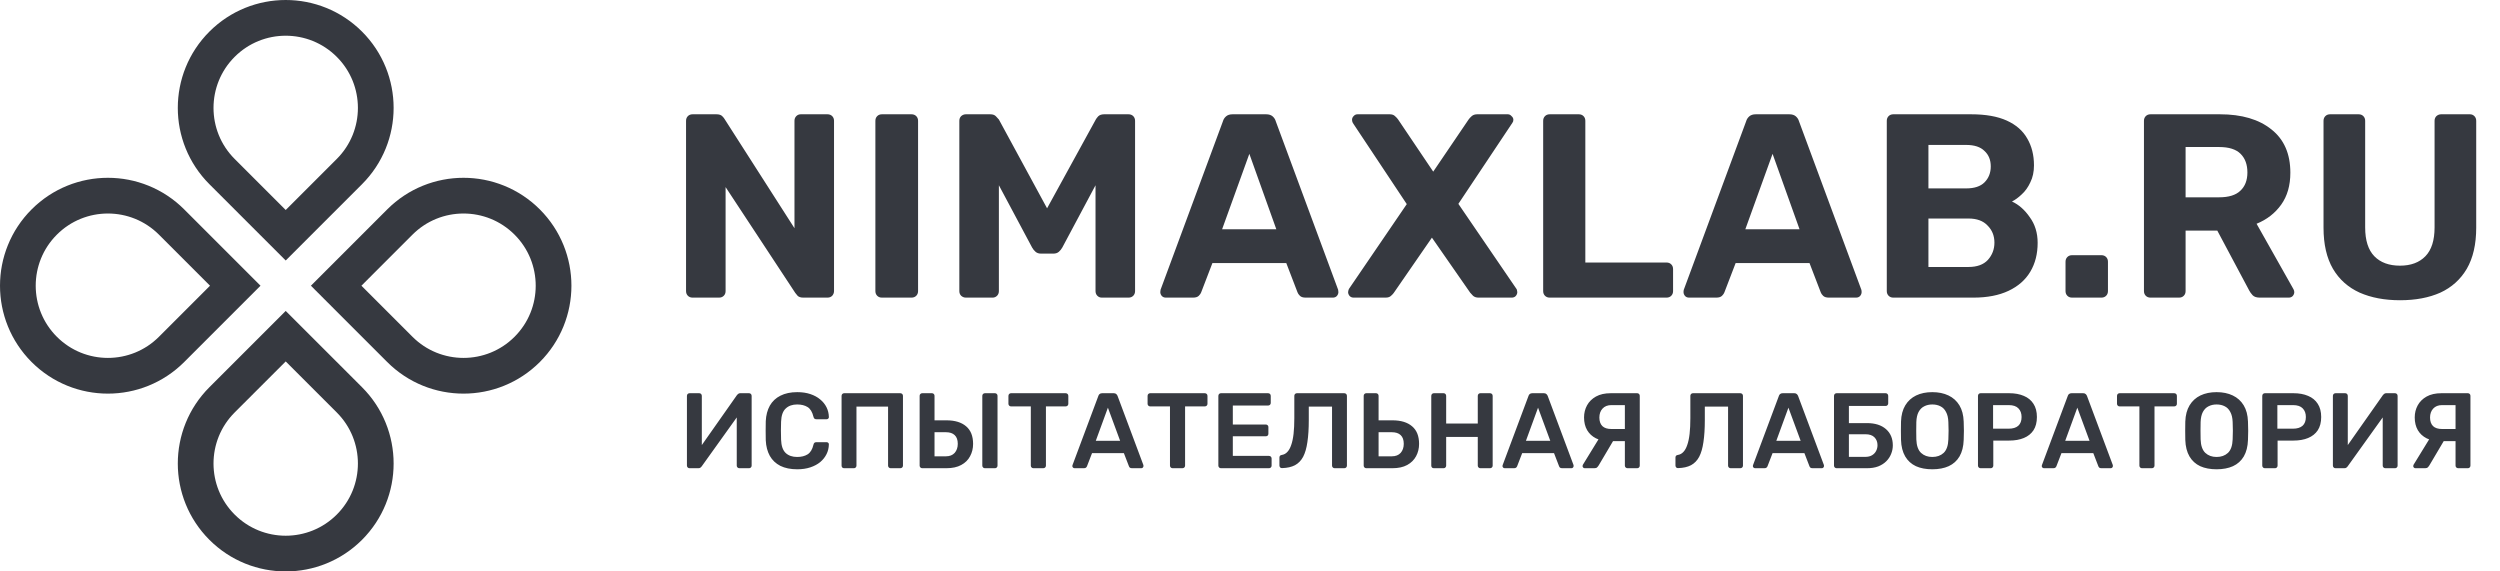
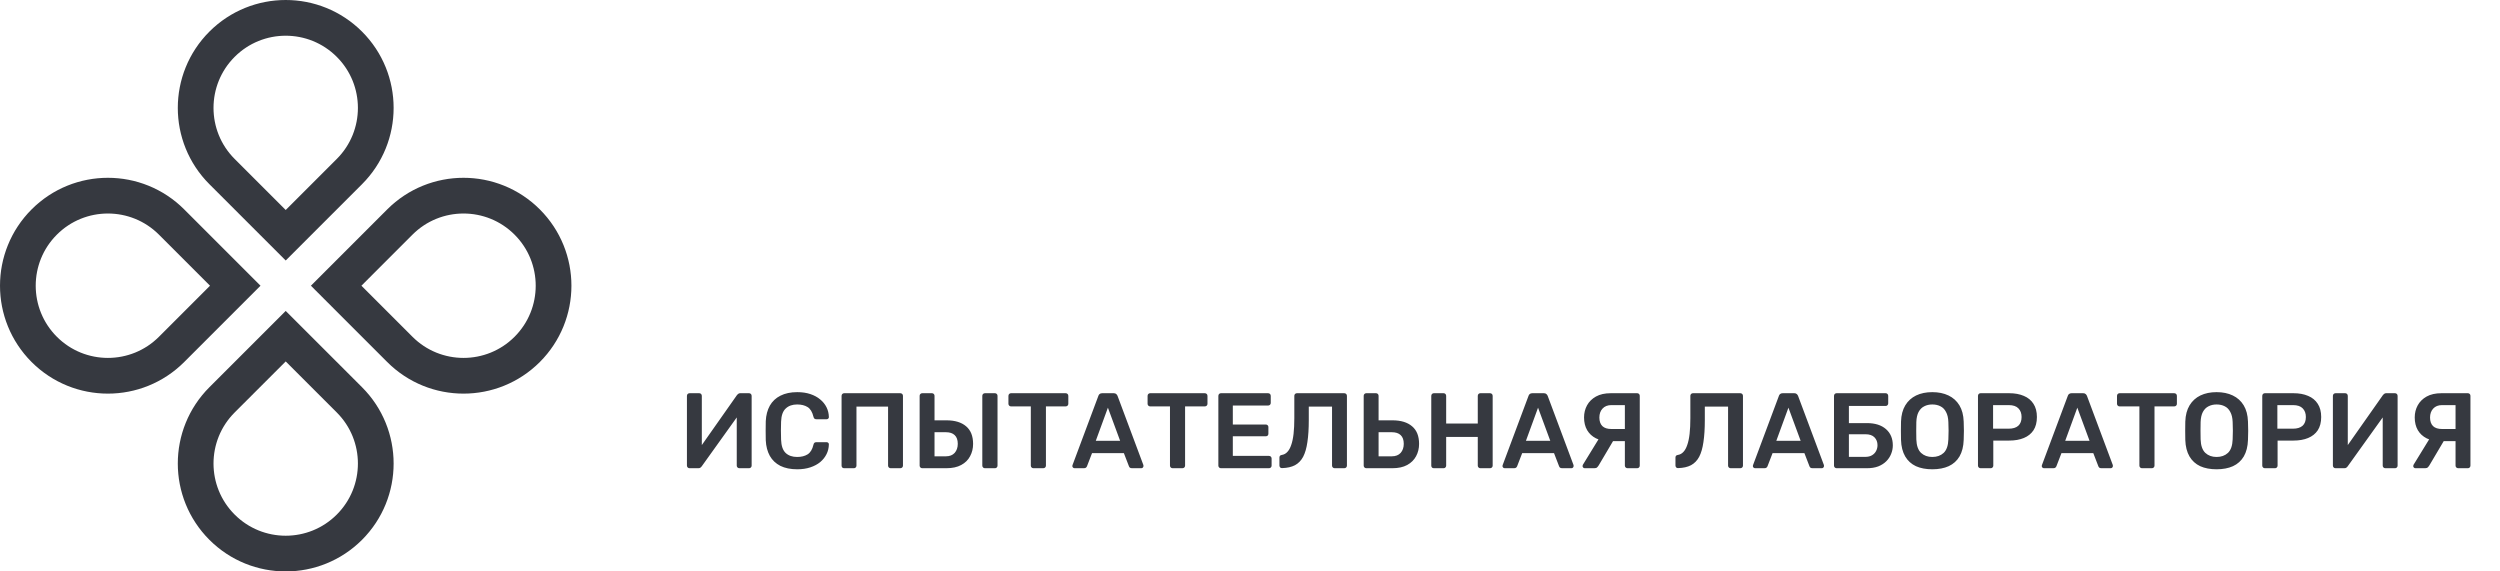
<svg xmlns="http://www.w3.org/2000/svg" width="210" height="48" viewBox="0 0 210 48" fill="none">
  <path d="M3.715 29.349C0.762 26.395 0.762 21.605 3.715 18.651C6.669 15.697 11.459 15.697 14.413 18.651L19.762 24L14.413 29.349C11.459 32.303 6.669 32.303 3.715 29.349ZM29.349 33.587C32.303 36.541 32.303 41.331 29.349 44.285C26.395 47.239 21.605 47.239 18.651 44.285C15.697 41.331 15.697 36.541 18.651 33.587L24 28.239L29.349 33.587ZM18.651 3.715C21.605 0.762 26.395 0.762 29.349 3.715C32.303 6.669 32.303 11.459 29.349 14.413L24 19.761L18.651 14.413C15.697 11.459 15.697 6.669 18.651 3.715ZM44.285 29.349C41.331 32.303 36.541 32.303 33.587 29.349L28.238 24L33.587 18.651C36.541 15.697 41.331 15.697 44.285 18.651C47.238 21.605 47.238 26.395 44.285 29.349Z" stroke="#363940" stroke-width="3" />
-   <path d="M58.178 25C58.017 25 57.885 24.949 57.782 24.846C57.679 24.743 57.628 24.611 57.628 24.45V10.15C57.628 9.989 57.679 9.857 57.782 9.754C57.885 9.651 58.017 9.6 58.178 9.6H60.18C60.4 9.6 60.561 9.651 60.664 9.754C60.767 9.857 60.833 9.937 60.862 9.996L66.736 19.17V10.15C66.736 9.989 66.787 9.857 66.89 9.754C66.993 9.651 67.117 9.6 67.264 9.6H69.508C69.669 9.6 69.801 9.651 69.904 9.754C70.007 9.857 70.058 9.989 70.058 10.15V24.45C70.058 24.597 70.007 24.729 69.904 24.846C69.801 24.949 69.669 25 69.508 25H67.484C67.264 25 67.103 24.949 67 24.846C66.912 24.729 66.846 24.648 66.802 24.604L60.95 15.716V24.45C60.95 24.611 60.899 24.743 60.796 24.846C60.693 24.949 60.561 25 60.4 25H58.178ZM74.082 25C73.92 25 73.788 24.949 73.686 24.846C73.583 24.743 73.532 24.611 73.532 24.45V10.15C73.532 9.989 73.583 9.857 73.686 9.754C73.788 9.651 73.92 9.6 74.082 9.6H76.568C76.729 9.6 76.861 9.651 76.964 9.754C77.066 9.857 77.118 9.989 77.118 10.15V24.45C77.118 24.611 77.066 24.743 76.964 24.846C76.861 24.949 76.729 25 76.568 25H74.082ZM81.134 25C80.987 25 80.855 24.949 80.738 24.846C80.635 24.743 80.584 24.611 80.584 24.45V10.15C80.584 9.989 80.635 9.857 80.738 9.754C80.855 9.651 80.987 9.6 81.134 9.6H83.18C83.4 9.6 83.561 9.659 83.664 9.776C83.781 9.893 83.862 9.981 83.906 10.04L87.954 17.498L92.046 10.04C92.075 9.981 92.141 9.893 92.244 9.776C92.361 9.659 92.53 9.6 92.75 9.6H94.796C94.957 9.6 95.089 9.651 95.192 9.754C95.294 9.857 95.346 9.989 95.346 10.15V24.45C95.346 24.611 95.294 24.743 95.192 24.846C95.089 24.949 94.957 25 94.796 25H92.552C92.405 25 92.28 24.949 92.178 24.846C92.075 24.743 92.024 24.611 92.024 24.45V15.562L89.23 20.798C89.156 20.93 89.061 21.047 88.944 21.15C88.826 21.253 88.672 21.304 88.482 21.304H87.448C87.257 21.304 87.103 21.253 86.986 21.15C86.868 21.047 86.773 20.93 86.7 20.798L83.906 15.562V24.45C83.906 24.611 83.854 24.743 83.752 24.846C83.649 24.949 83.524 25 83.378 25H81.134ZM97.927 25C97.795 25 97.685 24.956 97.597 24.868C97.509 24.765 97.465 24.655 97.465 24.538C97.465 24.465 97.472 24.399 97.487 24.34L102.723 10.194C102.767 10.033 102.855 9.893 102.987 9.776C103.119 9.659 103.302 9.6 103.537 9.6H106.353C106.588 9.6 106.771 9.659 106.903 9.776C107.035 9.893 107.123 10.033 107.167 10.194L112.403 24.34C112.418 24.399 112.425 24.465 112.425 24.538C112.425 24.655 112.381 24.765 112.293 24.868C112.205 24.956 112.095 25 111.963 25H109.675C109.455 25 109.294 24.949 109.191 24.846C109.088 24.743 109.022 24.648 108.993 24.56L108.047 22.096H101.843L100.897 24.56C100.868 24.648 100.802 24.743 100.699 24.846C100.596 24.949 100.435 25 100.215 25H97.927ZM102.657 19.258H107.211L104.945 12.922L102.657 19.258ZM113.703 25C113.571 25 113.461 24.956 113.373 24.868C113.285 24.765 113.241 24.655 113.241 24.538C113.241 24.494 113.249 24.45 113.263 24.406C113.278 24.362 113.293 24.318 113.307 24.274L118.169 17.146L113.637 10.326C113.593 10.238 113.571 10.15 113.571 10.062C113.571 9.945 113.615 9.842 113.703 9.754C113.791 9.651 113.901 9.6 114.033 9.6H116.739C116.93 9.6 117.077 9.651 117.179 9.754C117.297 9.857 117.385 9.952 117.443 10.04L120.391 14.418L123.361 10.04C123.42 9.952 123.508 9.857 123.625 9.754C123.743 9.651 123.897 9.6 124.087 9.6H126.661C126.779 9.6 126.881 9.651 126.969 9.754C127.072 9.842 127.123 9.945 127.123 10.062C127.123 10.165 127.094 10.253 127.035 10.326L122.503 17.124L127.387 24.274C127.417 24.318 127.431 24.362 127.431 24.406C127.446 24.45 127.453 24.494 127.453 24.538C127.453 24.655 127.409 24.765 127.321 24.868C127.233 24.956 127.123 25 126.991 25H124.197C124.007 25 123.853 24.949 123.735 24.846C123.633 24.743 123.552 24.655 123.493 24.582L120.281 19.962L117.091 24.582C117.047 24.655 116.967 24.743 116.849 24.846C116.747 24.949 116.593 25 116.387 25H113.703ZM130.176 25C130.015 25 129.883 24.949 129.78 24.846C129.678 24.743 129.626 24.611 129.626 24.45V10.15C129.626 9.989 129.678 9.857 129.78 9.754C129.883 9.651 130.015 9.6 130.176 9.6H132.618C132.78 9.6 132.912 9.651 133.014 9.754C133.117 9.857 133.168 9.989 133.168 10.15V22.052H139.988C140.15 22.052 140.282 22.103 140.384 22.206C140.487 22.309 140.538 22.441 140.538 22.602V24.45C140.538 24.611 140.487 24.743 140.384 24.846C140.282 24.949 140.15 25 139.988 25H130.176ZM141.878 25C141.746 25 141.636 24.956 141.548 24.868C141.46 24.765 141.416 24.655 141.416 24.538C141.416 24.465 141.423 24.399 141.438 24.34L146.674 10.194C146.718 10.033 146.806 9.893 146.938 9.776C147.07 9.659 147.253 9.6 147.488 9.6H150.304C150.539 9.6 150.722 9.659 150.854 9.776C150.986 9.893 151.074 10.033 151.118 10.194L156.354 24.34C156.369 24.399 156.376 24.465 156.376 24.538C156.376 24.655 156.332 24.765 156.244 24.868C156.156 24.956 156.046 25 155.914 25H153.626C153.406 25 153.245 24.949 153.142 24.846C153.039 24.743 152.973 24.648 152.944 24.56L151.998 22.096H145.794L144.848 24.56C144.819 24.648 144.753 24.743 144.65 24.846C144.547 24.949 144.386 25 144.166 25H141.878ZM146.608 19.258H151.162L148.896 12.922L146.608 19.258ZM159.04 25C158.879 25 158.747 24.949 158.644 24.846C158.542 24.743 158.49 24.611 158.49 24.45V10.15C158.49 9.989 158.542 9.857 158.644 9.754C158.747 9.651 158.879 9.6 159.04 9.6H165.574C166.792 9.6 167.789 9.776 168.566 10.128C169.344 10.48 169.916 10.979 170.282 11.624C170.664 12.269 170.854 13.025 170.854 13.89C170.854 14.433 170.752 14.909 170.546 15.32C170.356 15.731 170.114 16.068 169.82 16.332C169.542 16.596 169.27 16.794 169.006 16.926C169.578 17.19 170.077 17.63 170.502 18.246C170.942 18.847 171.162 19.566 171.162 20.402C171.162 21.326 170.957 22.133 170.546 22.822C170.136 23.511 169.527 24.047 168.72 24.428C167.914 24.809 166.931 25 165.772 25H159.04ZM161.988 22.426H165.354C166.073 22.426 166.616 22.228 166.982 21.832C167.349 21.421 167.532 20.937 167.532 20.38C167.532 19.808 167.342 19.331 166.96 18.95C166.594 18.554 166.058 18.356 165.354 18.356H161.988V22.426ZM161.988 15.826H165.156C165.846 15.826 166.359 15.657 166.696 15.32C167.048 14.968 167.224 14.521 167.224 13.978C167.224 13.435 167.048 13.003 166.696 12.68C166.359 12.343 165.846 12.174 165.156 12.174H161.988V15.826ZM174.054 25C173.893 25 173.761 24.949 173.658 24.846C173.556 24.743 173.504 24.611 173.504 24.45V21.986C173.504 21.825 173.556 21.693 173.658 21.59C173.761 21.487 173.893 21.436 174.054 21.436H176.518C176.68 21.436 176.812 21.487 176.914 21.59C177.017 21.693 177.068 21.825 177.068 21.986V24.45C177.068 24.611 177.017 24.743 176.914 24.846C176.812 24.949 176.68 25 176.518 25H174.054ZM180.642 25C180.481 25 180.349 24.949 180.246 24.846C180.144 24.743 180.092 24.611 180.092 24.45V10.15C180.092 9.989 180.144 9.857 180.246 9.754C180.349 9.651 180.481 9.6 180.642 9.6H186.472C188.306 9.6 189.75 10.025 190.806 10.876C191.862 11.712 192.39 12.922 192.39 14.506C192.39 15.577 192.134 16.471 191.62 17.19C191.107 17.909 190.418 18.444 189.552 18.796L192.654 24.296C192.698 24.384 192.72 24.465 192.72 24.538C192.72 24.655 192.676 24.765 192.588 24.868C192.5 24.956 192.39 25 192.258 25H189.816C189.552 25 189.354 24.934 189.222 24.802C189.09 24.655 188.995 24.523 188.936 24.406L186.252 19.368H183.59V24.45C183.59 24.611 183.539 24.743 183.436 24.846C183.334 24.949 183.202 25 183.04 25H180.642ZM183.59 16.574H186.406C187.213 16.574 187.807 16.391 188.188 16.024C188.584 15.657 188.782 15.144 188.782 14.484C188.782 13.824 188.592 13.303 188.21 12.922C187.829 12.541 187.228 12.35 186.406 12.35H183.59V16.574ZM201.6 25.22C200.31 25.22 199.18 25.007 198.212 24.582C197.244 24.142 196.496 23.475 195.968 22.58C195.44 21.671 195.176 20.519 195.176 19.126V10.15C195.176 9.989 195.228 9.857 195.33 9.754C195.433 9.651 195.565 9.6 195.726 9.6H198.124C198.286 9.6 198.418 9.651 198.52 9.754C198.623 9.857 198.674 9.989 198.674 10.15V19.104C198.674 20.189 198.931 20.996 199.444 21.524C199.958 22.052 200.676 22.316 201.6 22.316C202.51 22.316 203.221 22.052 203.734 21.524C204.248 20.996 204.504 20.189 204.504 19.104V10.15C204.504 9.989 204.556 9.857 204.658 9.754C204.776 9.651 204.908 9.6 205.054 9.6H207.474C207.621 9.6 207.746 9.651 207.848 9.754C207.951 9.857 208.002 9.989 208.002 10.15V19.126C208.002 20.519 207.738 21.671 207.21 22.58C206.682 23.475 205.942 24.142 204.988 24.582C204.035 25.007 202.906 25.22 201.6 25.22Z" fill="#363940" />
  <path d="M57.918 39.33C57.858 39.33 57.807 39.309 57.765 39.267C57.723 39.225 57.702 39.171 57.702 39.105V33.255C57.702 33.189 57.723 33.135 57.765 33.093C57.807 33.051 57.861 33.03 57.927 33.03H58.737C58.803 33.03 58.854 33.051 58.89 33.093C58.932 33.135 58.953 33.189 58.953 33.255V37.386L61.914 33.174C61.938 33.144 61.971 33.114 62.013 33.084C62.055 33.048 62.109 33.03 62.175 33.03H62.922C62.982 33.03 63.033 33.051 63.075 33.093C63.117 33.135 63.138 33.189 63.138 33.255V39.114C63.138 39.174 63.117 39.225 63.075 39.267C63.033 39.309 62.982 39.33 62.922 39.33H62.112C62.046 39.33 61.992 39.309 61.95 39.267C61.908 39.225 61.887 39.174 61.887 39.114V35.064L58.935 39.186C58.917 39.21 58.887 39.24 58.845 39.276C58.803 39.312 58.746 39.33 58.674 39.33H57.918ZM66.97 39.42C66.412 39.42 65.938 39.324 65.548 39.132C65.164 38.934 64.87 38.655 64.666 38.295C64.462 37.929 64.348 37.491 64.324 36.981C64.318 36.735 64.315 36.471 64.315 36.189C64.315 35.907 64.318 35.637 64.324 35.379C64.348 34.875 64.462 34.44 64.666 34.074C64.876 33.708 65.173 33.429 65.557 33.237C65.947 33.039 66.418 32.94 66.97 32.94C67.378 32.94 67.744 32.994 68.068 33.102C68.392 33.21 68.668 33.36 68.896 33.552C69.124 33.738 69.301 33.957 69.427 34.209C69.553 34.461 69.619 34.734 69.625 35.028C69.631 35.082 69.613 35.127 69.571 35.163C69.535 35.199 69.49 35.217 69.436 35.217H68.581C68.515 35.217 68.461 35.202 68.419 35.172C68.377 35.136 68.347 35.079 68.329 35.001C68.233 34.605 68.068 34.335 67.834 34.191C67.6 34.047 67.309 33.975 66.961 33.975C66.559 33.975 66.238 34.089 65.998 34.317C65.758 34.539 65.629 34.908 65.611 35.424C65.593 35.916 65.593 36.42 65.611 36.936C65.629 37.452 65.758 37.824 65.998 38.052C66.238 38.274 66.559 38.385 66.961 38.385C67.309 38.385 67.6 38.313 67.834 38.169C68.074 38.019 68.239 37.749 68.329 37.359C68.347 37.275 68.377 37.218 68.419 37.188C68.461 37.158 68.515 37.143 68.581 37.143H69.436C69.49 37.143 69.535 37.161 69.571 37.197C69.613 37.233 69.631 37.278 69.625 37.332C69.619 37.626 69.553 37.899 69.427 38.151C69.301 38.403 69.124 38.625 68.896 38.817C68.668 39.003 68.392 39.15 68.068 39.258C67.744 39.366 67.378 39.42 66.97 39.42ZM70.908 39.33C70.848 39.33 70.797 39.312 70.755 39.276C70.713 39.234 70.692 39.18 70.692 39.114V33.255C70.692 33.189 70.713 33.135 70.755 33.093C70.797 33.051 70.848 33.03 70.908 33.03H75.624C75.69 33.03 75.744 33.051 75.786 33.093C75.828 33.135 75.849 33.189 75.849 33.255V39.114C75.849 39.174 75.828 39.225 75.786 39.267C75.744 39.309 75.69 39.33 75.624 39.33H74.814C74.754 39.33 74.703 39.309 74.661 39.267C74.619 39.225 74.598 39.174 74.598 39.114V34.155H71.943V39.114C71.943 39.174 71.922 39.225 71.88 39.267C71.844 39.309 71.793 39.33 71.727 39.33H70.908ZM77.465 39.33C77.405 39.33 77.354 39.309 77.312 39.267C77.27 39.225 77.249 39.174 77.249 39.114V33.246C77.249 33.186 77.27 33.135 77.312 33.093C77.354 33.051 77.405 33.03 77.465 33.03H78.284C78.35 33.03 78.401 33.051 78.437 33.093C78.479 33.135 78.5 33.186 78.5 33.246V35.307H79.499C80.213 35.307 80.765 35.475 81.155 35.811C81.545 36.141 81.74 36.633 81.74 37.287C81.74 37.665 81.656 38.01 81.488 38.322C81.326 38.634 81.077 38.88 80.741 39.06C80.411 39.24 79.997 39.33 79.499 39.33H77.465ZM78.5 38.331H79.454C79.772 38.331 80.018 38.235 80.192 38.043C80.366 37.845 80.453 37.59 80.453 37.278C80.453 36.954 80.366 36.711 80.192 36.549C80.024 36.387 79.778 36.306 79.454 36.306H78.5V38.331ZM82.73 39.33C82.67 39.33 82.619 39.309 82.577 39.267C82.535 39.225 82.514 39.174 82.514 39.114V33.246C82.514 33.186 82.535 33.135 82.577 33.093C82.619 33.051 82.67 33.03 82.73 33.03H83.576C83.642 33.03 83.693 33.051 83.729 33.093C83.771 33.135 83.792 33.186 83.792 33.246V39.114C83.792 39.174 83.771 39.225 83.729 39.267C83.693 39.309 83.642 39.33 83.576 39.33H82.73ZM86.805 39.33C86.745 39.33 86.694 39.309 86.652 39.267C86.61 39.225 86.589 39.174 86.589 39.114V34.137H84.924C84.864 34.137 84.813 34.116 84.771 34.074C84.729 34.032 84.708 33.981 84.708 33.921V33.255C84.708 33.189 84.729 33.135 84.771 33.093C84.813 33.051 84.864 33.03 84.924 33.03H89.514C89.58 33.03 89.634 33.051 89.676 33.093C89.718 33.135 89.739 33.189 89.739 33.255V33.921C89.739 33.981 89.718 34.032 89.676 34.074C89.634 34.116 89.58 34.137 89.514 34.137H87.858V39.114C87.858 39.174 87.837 39.225 87.795 39.267C87.753 39.309 87.699 39.33 87.633 39.33H86.805ZM90.265 39.33C90.217 39.33 90.172 39.312 90.13 39.276C90.094 39.24 90.076 39.195 90.076 39.141C90.076 39.117 90.082 39.09 90.094 39.06L92.263 33.255C92.281 33.195 92.314 33.144 92.362 33.102C92.416 33.054 92.488 33.03 92.578 33.03H93.559C93.649 33.03 93.718 33.054 93.766 33.102C93.814 33.144 93.85 33.195 93.874 33.255L96.043 39.06C96.049 39.09 96.052 39.117 96.052 39.141C96.052 39.195 96.034 39.24 95.998 39.276C95.962 39.312 95.92 39.33 95.872 39.33H95.089C95.005 39.33 94.942 39.312 94.9 39.276C94.864 39.234 94.84 39.195 94.828 39.159L94.405 38.061H91.732L91.309 39.159C91.297 39.195 91.27 39.234 91.228 39.276C91.192 39.312 91.132 39.33 91.048 39.33H90.265ZM92.047 37.026H94.09L93.064 34.245L92.047 37.026ZM98.494 39.33C98.434 39.33 98.383 39.309 98.341 39.267C98.299 39.225 98.278 39.174 98.278 39.114V34.137H96.613C96.553 34.137 96.502 34.116 96.46 34.074C96.418 34.032 96.397 33.981 96.397 33.921V33.255C96.397 33.189 96.418 33.135 96.46 33.093C96.502 33.051 96.553 33.03 96.613 33.03H101.203C101.269 33.03 101.323 33.051 101.365 33.093C101.407 33.135 101.428 33.189 101.428 33.255V33.921C101.428 33.981 101.407 34.032 101.365 34.074C101.323 34.116 101.269 34.137 101.203 34.137H99.547V39.114C99.547 39.174 99.526 39.225 99.484 39.267C99.442 39.309 99.388 39.33 99.322 39.33H98.494ZM102.558 39.33C102.498 39.33 102.447 39.309 102.405 39.267C102.363 39.225 102.342 39.174 102.342 39.114V33.255C102.342 33.189 102.363 33.135 102.405 33.093C102.447 33.051 102.498 33.03 102.558 33.03H106.518C106.584 33.03 106.638 33.051 106.68 33.093C106.722 33.135 106.743 33.189 106.743 33.255V33.849C106.743 33.909 106.722 33.96 106.68 34.002C106.638 34.044 106.584 34.065 106.518 34.065H103.557V35.658H106.32C106.386 35.658 106.44 35.679 106.482 35.721C106.524 35.757 106.545 35.808 106.545 35.874V36.432C106.545 36.498 106.524 36.552 106.482 36.594C106.44 36.63 106.386 36.648 106.32 36.648H103.557V38.295H106.59C106.656 38.295 106.71 38.316 106.752 38.358C106.794 38.4 106.815 38.454 106.815 38.52V39.114C106.815 39.174 106.794 39.225 106.752 39.267C106.71 39.309 106.656 39.33 106.59 39.33H102.558ZM112.107 39.33C112.047 39.33 111.996 39.309 111.954 39.267C111.912 39.225 111.891 39.174 111.891 39.114V34.155H109.938V35.289C109.938 36.009 109.899 36.624 109.821 37.134C109.749 37.644 109.629 38.058 109.461 38.376C109.293 38.688 109.065 38.922 108.777 39.078C108.489 39.228 108.129 39.309 107.697 39.321C107.637 39.327 107.583 39.309 107.535 39.267C107.493 39.219 107.472 39.165 107.472 39.105V38.43C107.472 38.304 107.541 38.232 107.679 38.214C107.859 38.184 108.012 38.1 108.138 37.962C108.27 37.824 108.378 37.629 108.462 37.377C108.552 37.125 108.618 36.813 108.66 36.441C108.702 36.063 108.723 35.625 108.723 35.127V33.246C108.723 33.186 108.744 33.135 108.786 33.093C108.828 33.051 108.879 33.03 108.939 33.03H112.917C112.983 33.03 113.037 33.051 113.079 33.093C113.121 33.135 113.142 33.189 113.142 33.255V39.114C113.142 39.174 113.121 39.225 113.079 39.267C113.037 39.309 112.983 39.33 112.917 39.33H112.107ZM114.766 39.33C114.706 39.33 114.655 39.309 114.613 39.267C114.571 39.225 114.55 39.174 114.55 39.114V33.246C114.55 33.186 114.571 33.135 114.613 33.093C114.655 33.051 114.706 33.03 114.766 33.03H115.585C115.651 33.03 115.702 33.051 115.738 33.093C115.78 33.135 115.801 33.186 115.801 33.246V35.307H116.962C117.676 35.307 118.228 35.475 118.618 35.811C119.008 36.141 119.203 36.633 119.203 37.287C119.203 37.665 119.119 38.01 118.951 38.322C118.783 38.634 118.534 38.88 118.204 39.06C117.874 39.24 117.46 39.33 116.962 39.33H114.766ZM115.801 38.331H116.908C117.232 38.331 117.481 38.235 117.655 38.043C117.829 37.845 117.916 37.59 117.916 37.278C117.916 36.954 117.829 36.711 117.655 36.549C117.487 36.387 117.238 36.306 116.908 36.306H115.801V38.331ZM120.443 39.33C120.383 39.33 120.332 39.312 120.29 39.276C120.248 39.234 120.227 39.18 120.227 39.114V33.255C120.227 33.189 120.248 33.135 120.29 33.093C120.332 33.051 120.383 33.03 120.443 33.03H121.262C121.328 33.03 121.379 33.051 121.415 33.093C121.457 33.135 121.478 33.189 121.478 33.255V35.577H124.133V33.255C124.133 33.189 124.154 33.135 124.196 33.093C124.238 33.051 124.289 33.03 124.349 33.03H125.159C125.225 33.03 125.279 33.051 125.321 33.093C125.363 33.135 125.384 33.189 125.384 33.255V39.114C125.384 39.174 125.363 39.225 125.321 39.267C125.279 39.309 125.225 39.33 125.159 39.33H124.349C124.289 39.33 124.238 39.309 124.196 39.267C124.154 39.225 124.133 39.174 124.133 39.114V36.702H121.478V39.114C121.478 39.174 121.457 39.225 121.415 39.267C121.379 39.309 121.328 39.33 121.262 39.33H120.443ZM126.397 39.33C126.349 39.33 126.304 39.312 126.262 39.276C126.226 39.24 126.208 39.195 126.208 39.141C126.208 39.117 126.214 39.09 126.226 39.06L128.395 33.255C128.413 33.195 128.446 33.144 128.494 33.102C128.548 33.054 128.62 33.03 128.71 33.03H129.691C129.781 33.03 129.85 33.054 129.898 33.102C129.946 33.144 129.982 33.195 130.006 33.255L132.175 39.06C132.181 39.09 132.184 39.117 132.184 39.141C132.184 39.195 132.166 39.24 132.13 39.276C132.094 39.312 132.052 39.33 132.004 39.33H131.221C131.137 39.33 131.074 39.312 131.032 39.276C130.996 39.234 130.972 39.195 130.96 39.159L130.537 38.061H127.864L127.441 39.159C127.429 39.195 127.402 39.234 127.36 39.276C127.324 39.312 127.264 39.33 127.18 39.33H126.397ZM128.179 37.026H130.222L129.196 34.245L128.179 37.026ZM136.714 39.33C136.654 39.33 136.6 39.309 136.552 39.267C136.51 39.225 136.489 39.174 136.489 39.114V37.053H135.166C134.746 37.053 134.377 36.975 134.059 36.819C133.741 36.657 133.495 36.429 133.321 36.135C133.147 35.835 133.06 35.478 133.06 35.064C133.06 34.692 133.144 34.353 133.312 34.047C133.48 33.741 133.729 33.495 134.059 33.309C134.395 33.123 134.809 33.03 135.301 33.03H137.524C137.59 33.03 137.641 33.051 137.677 33.093C137.719 33.135 137.74 33.186 137.74 33.246V39.114C137.74 39.174 137.719 39.225 137.677 39.267C137.641 39.309 137.59 39.33 137.524 39.33H136.714ZM133.114 39.33C133.066 39.33 133.024 39.312 132.988 39.276C132.952 39.24 132.934 39.195 132.934 39.141C132.934 39.111 132.943 39.078 132.961 39.042L134.446 36.621L135.634 36.819L134.293 39.087C134.257 39.147 134.212 39.204 134.158 39.258C134.11 39.306 134.035 39.33 133.933 39.33H133.114ZM135.355 36.036H136.489V34.029H135.355C135.037 34.029 134.788 34.128 134.608 34.326C134.434 34.518 134.347 34.767 134.347 35.073C134.347 35.385 134.431 35.625 134.599 35.793C134.767 35.955 135.019 36.036 135.355 36.036ZM145.374 39.33C145.314 39.33 145.263 39.309 145.221 39.267C145.179 39.225 145.158 39.174 145.158 39.114V34.155H143.205V35.289C143.205 36.009 143.166 36.624 143.088 37.134C143.016 37.644 142.896 38.058 142.728 38.376C142.56 38.688 142.332 38.922 142.044 39.078C141.756 39.228 141.396 39.309 140.964 39.321C140.904 39.327 140.85 39.309 140.802 39.267C140.76 39.219 140.739 39.165 140.739 39.105V38.43C140.739 38.304 140.808 38.232 140.946 38.214C141.126 38.184 141.279 38.1 141.405 37.962C141.537 37.824 141.645 37.629 141.729 37.377C141.819 37.125 141.885 36.813 141.927 36.441C141.969 36.063 141.99 35.625 141.99 35.127V33.246C141.99 33.186 142.011 33.135 142.053 33.093C142.095 33.051 142.146 33.03 142.206 33.03H146.184C146.25 33.03 146.304 33.051 146.346 33.093C146.388 33.135 146.409 33.189 146.409 33.255V39.114C146.409 39.174 146.388 39.225 146.346 39.267C146.304 39.309 146.25 39.33 146.184 39.33H145.374ZM147.429 39.33C147.381 39.33 147.336 39.312 147.294 39.276C147.258 39.24 147.24 39.195 147.24 39.141C147.24 39.117 147.246 39.09 147.258 39.06L149.427 33.255C149.445 33.195 149.478 33.144 149.526 33.102C149.58 33.054 149.652 33.03 149.742 33.03H150.723C150.813 33.03 150.882 33.054 150.93 33.102C150.978 33.144 151.014 33.195 151.038 33.255L153.207 39.06C153.213 39.09 153.216 39.117 153.216 39.141C153.216 39.195 153.198 39.24 153.162 39.276C153.126 39.312 153.084 39.33 153.036 39.33H152.253C152.169 39.33 152.106 39.312 152.064 39.276C152.028 39.234 152.004 39.195 151.992 39.159L151.569 38.061H148.896L148.473 39.159C148.461 39.195 148.434 39.234 148.392 39.276C148.356 39.312 148.296 39.33 148.212 39.33H147.429ZM149.211 37.026H151.254L150.228 34.245L149.211 37.026ZM154.272 39.33C154.212 39.33 154.161 39.309 154.119 39.267C154.077 39.225 154.056 39.174 154.056 39.114V33.255C154.056 33.189 154.077 33.135 154.119 33.093C154.161 33.051 154.212 33.03 154.272 33.03H158.394C158.46 33.03 158.511 33.051 158.547 33.093C158.589 33.135 158.61 33.189 158.61 33.255V33.885C158.61 33.945 158.589 33.996 158.547 34.038C158.511 34.08 158.46 34.101 158.394 34.101H155.307V35.541H156.828C157.506 35.541 158.037 35.709 158.421 36.045C158.805 36.381 158.997 36.837 158.997 37.413C158.997 37.659 158.949 37.899 158.853 38.133C158.763 38.361 158.628 38.565 158.448 38.745C158.268 38.925 158.043 39.069 157.773 39.177C157.503 39.279 157.188 39.33 156.828 39.33H154.272ZM155.307 38.376H156.702C156.918 38.376 157.101 38.331 157.251 38.241C157.401 38.151 157.515 38.031 157.593 37.881C157.671 37.731 157.71 37.569 157.71 37.395C157.71 37.131 157.626 36.912 157.458 36.738C157.29 36.564 157.038 36.477 156.702 36.477H155.307V38.376ZM162.313 39.42C161.779 39.42 161.32 39.333 160.936 39.159C160.552 38.979 160.252 38.706 160.036 38.34C159.82 37.968 159.703 37.506 159.685 36.954C159.679 36.696 159.676 36.441 159.676 36.189C159.676 35.937 159.679 35.679 159.685 35.415C159.703 34.869 159.823 34.413 160.045 34.047C160.267 33.681 160.57 33.405 160.954 33.219C161.344 33.033 161.797 32.94 162.313 32.94C162.829 32.94 163.282 33.033 163.672 33.219C164.062 33.405 164.368 33.681 164.59 34.047C164.812 34.413 164.932 34.869 164.95 35.415C164.962 35.679 164.968 35.937 164.968 36.189C164.968 36.441 164.962 36.696 164.95 36.954C164.932 37.506 164.815 37.968 164.599 38.34C164.383 38.706 164.08 38.979 163.69 39.159C163.306 39.333 162.847 39.42 162.313 39.42ZM162.313 38.385C162.703 38.385 163.021 38.271 163.267 38.043C163.513 37.809 163.645 37.431 163.663 36.909C163.675 36.645 163.681 36.402 163.681 36.18C163.681 35.952 163.675 35.709 163.663 35.451C163.651 35.103 163.585 34.821 163.465 34.605C163.351 34.383 163.195 34.224 162.997 34.128C162.799 34.026 162.571 33.975 162.313 33.975C162.061 33.975 161.836 34.026 161.638 34.128C161.44 34.224 161.281 34.383 161.161 34.605C161.047 34.821 160.984 35.103 160.972 35.451C160.966 35.709 160.963 35.952 160.963 36.18C160.963 36.402 160.966 36.645 160.972 36.909C160.99 37.431 161.122 37.809 161.368 38.043C161.614 38.271 161.929 38.385 162.313 38.385ZM166.366 39.33C166.306 39.33 166.255 39.309 166.213 39.267C166.171 39.225 166.15 39.174 166.15 39.114V33.255C166.15 33.189 166.171 33.135 166.213 33.093C166.255 33.051 166.306 33.03 166.366 33.03H168.778C169.246 33.03 169.654 33.105 170.002 33.255C170.35 33.399 170.62 33.621 170.812 33.921C171.004 34.215 171.1 34.584 171.1 35.028C171.1 35.478 171.004 35.85 170.812 36.144C170.62 36.432 170.35 36.648 170.002 36.792C169.654 36.936 169.246 37.008 168.778 37.008H167.437V39.114C167.437 39.174 167.416 39.225 167.374 39.267C167.338 39.309 167.287 39.33 167.221 39.33H166.366ZM167.419 36.009H168.733C169.081 36.009 169.348 35.928 169.534 35.766C169.72 35.598 169.813 35.352 169.813 35.028C169.813 34.728 169.726 34.488 169.552 34.308C169.378 34.122 169.105 34.029 168.733 34.029H167.419V36.009ZM171.696 39.33C171.648 39.33 171.603 39.312 171.561 39.276C171.525 39.24 171.507 39.195 171.507 39.141C171.507 39.117 171.513 39.09 171.525 39.06L173.694 33.255C173.712 33.195 173.745 33.144 173.793 33.102C173.847 33.054 173.919 33.03 174.009 33.03H174.99C175.08 33.03 175.149 33.054 175.197 33.102C175.245 33.144 175.281 33.195 175.305 33.255L177.474 39.06C177.48 39.09 177.483 39.117 177.483 39.141C177.483 39.195 177.465 39.24 177.429 39.276C177.393 39.312 177.351 39.33 177.303 39.33H176.52C176.436 39.33 176.373 39.312 176.331 39.276C176.295 39.234 176.271 39.195 176.259 39.159L175.836 38.061H173.163L172.74 39.159C172.728 39.195 172.701 39.234 172.659 39.276C172.623 39.312 172.563 39.33 172.479 39.33H171.696ZM173.478 37.026H175.521L174.495 34.245L173.478 37.026ZM179.925 39.33C179.865 39.33 179.814 39.309 179.772 39.267C179.73 39.225 179.709 39.174 179.709 39.114V34.137H178.044C177.984 34.137 177.933 34.116 177.891 34.074C177.849 34.032 177.828 33.981 177.828 33.921V33.255C177.828 33.189 177.849 33.135 177.891 33.093C177.933 33.051 177.984 33.03 178.044 33.03H182.634C182.7 33.03 182.754 33.051 182.796 33.093C182.838 33.135 182.859 33.189 182.859 33.255V33.921C182.859 33.981 182.838 34.032 182.796 34.074C182.754 34.116 182.7 34.137 182.634 34.137H180.978V39.114C180.978 39.174 180.957 39.225 180.915 39.267C180.873 39.309 180.819 39.33 180.753 39.33H179.925ZM186.193 39.42C185.659 39.42 185.2 39.333 184.816 39.159C184.432 38.979 184.132 38.706 183.916 38.34C183.7 37.968 183.583 37.506 183.565 36.954C183.559 36.696 183.556 36.441 183.556 36.189C183.556 35.937 183.559 35.679 183.565 35.415C183.583 34.869 183.703 34.413 183.925 34.047C184.147 33.681 184.45 33.405 184.834 33.219C185.224 33.033 185.677 32.94 186.193 32.94C186.709 32.94 187.162 33.033 187.552 33.219C187.942 33.405 188.248 33.681 188.47 34.047C188.692 34.413 188.812 34.869 188.83 35.415C188.842 35.679 188.848 35.937 188.848 36.189C188.848 36.441 188.842 36.696 188.83 36.954C188.812 37.506 188.695 37.968 188.479 38.34C188.263 38.706 187.96 38.979 187.57 39.159C187.186 39.333 186.727 39.42 186.193 39.42ZM186.193 38.385C186.583 38.385 186.901 38.271 187.147 38.043C187.393 37.809 187.525 37.431 187.543 36.909C187.555 36.645 187.561 36.402 187.561 36.18C187.561 35.952 187.555 35.709 187.543 35.451C187.531 35.103 187.465 34.821 187.345 34.605C187.231 34.383 187.075 34.224 186.877 34.128C186.679 34.026 186.451 33.975 186.193 33.975C185.941 33.975 185.716 34.026 185.518 34.128C185.32 34.224 185.161 34.383 185.041 34.605C184.927 34.821 184.864 35.103 184.852 35.451C184.846 35.709 184.843 35.952 184.843 36.18C184.843 36.402 184.846 36.645 184.852 36.909C184.87 37.431 185.002 37.809 185.248 38.043C185.494 38.271 185.809 38.385 186.193 38.385ZM190.246 39.33C190.186 39.33 190.135 39.309 190.093 39.267C190.051 39.225 190.03 39.174 190.03 39.114V33.255C190.03 33.189 190.051 33.135 190.093 33.093C190.135 33.051 190.186 33.03 190.246 33.03H192.658C193.126 33.03 193.534 33.105 193.882 33.255C194.23 33.399 194.5 33.621 194.692 33.921C194.884 34.215 194.98 34.584 194.98 35.028C194.98 35.478 194.884 35.85 194.692 36.144C194.5 36.432 194.23 36.648 193.882 36.792C193.534 36.936 193.126 37.008 192.658 37.008H191.317V39.114C191.317 39.174 191.296 39.225 191.254 39.267C191.218 39.309 191.167 39.33 191.101 39.33H190.246ZM191.299 36.009H192.613C192.961 36.009 193.228 35.928 193.414 35.766C193.6 35.598 193.693 35.352 193.693 35.028C193.693 34.728 193.606 34.488 193.432 34.308C193.258 34.122 192.985 34.029 192.613 34.029H191.299V36.009ZM196.179 39.33C196.119 39.33 196.068 39.309 196.026 39.267C195.984 39.225 195.963 39.171 195.963 39.105V33.255C195.963 33.189 195.984 33.135 196.026 33.093C196.068 33.051 196.122 33.03 196.188 33.03H196.998C197.064 33.03 197.115 33.051 197.151 33.093C197.193 33.135 197.214 33.189 197.214 33.255V37.386L200.175 33.174C200.199 33.144 200.232 33.114 200.274 33.084C200.316 33.048 200.37 33.03 200.436 33.03H201.183C201.243 33.03 201.294 33.051 201.336 33.093C201.378 33.135 201.399 33.189 201.399 33.255V39.114C201.399 39.174 201.378 39.225 201.336 39.267C201.294 39.309 201.243 39.33 201.183 39.33H200.373C200.307 39.33 200.253 39.309 200.211 39.267C200.169 39.225 200.148 39.174 200.148 39.114V35.064L197.196 39.186C197.178 39.21 197.148 39.24 197.106 39.276C197.064 39.312 197.007 39.33 196.935 39.33H196.179ZM206.491 39.33C206.431 39.33 206.377 39.309 206.329 39.267C206.287 39.225 206.266 39.174 206.266 39.114V37.053H204.943C204.523 37.053 204.154 36.975 203.836 36.819C203.518 36.657 203.272 36.429 203.098 36.135C202.924 35.835 202.837 35.478 202.837 35.064C202.837 34.692 202.921 34.353 203.089 34.047C203.257 33.741 203.506 33.495 203.836 33.309C204.172 33.123 204.586 33.03 205.078 33.03H207.301C207.367 33.03 207.418 33.051 207.454 33.093C207.496 33.135 207.517 33.186 207.517 33.246V39.114C207.517 39.174 207.496 39.225 207.454 39.267C207.418 39.309 207.367 39.33 207.301 39.33H206.491ZM202.891 39.33C202.843 39.33 202.801 39.312 202.765 39.276C202.729 39.24 202.711 39.195 202.711 39.141C202.711 39.111 202.72 39.078 202.738 39.042L204.223 36.621L205.411 36.819L204.07 39.087C204.034 39.147 203.989 39.204 203.935 39.258C203.887 39.306 203.812 39.33 203.71 39.33H202.891ZM205.132 36.036H206.266V34.029H205.132C204.814 34.029 204.565 34.128 204.385 34.326C204.211 34.518 204.124 34.767 204.124 35.073C204.124 35.385 204.208 35.625 204.376 35.793C204.544 35.955 204.796 36.036 205.132 36.036Z" fill="#363940" />
</svg>